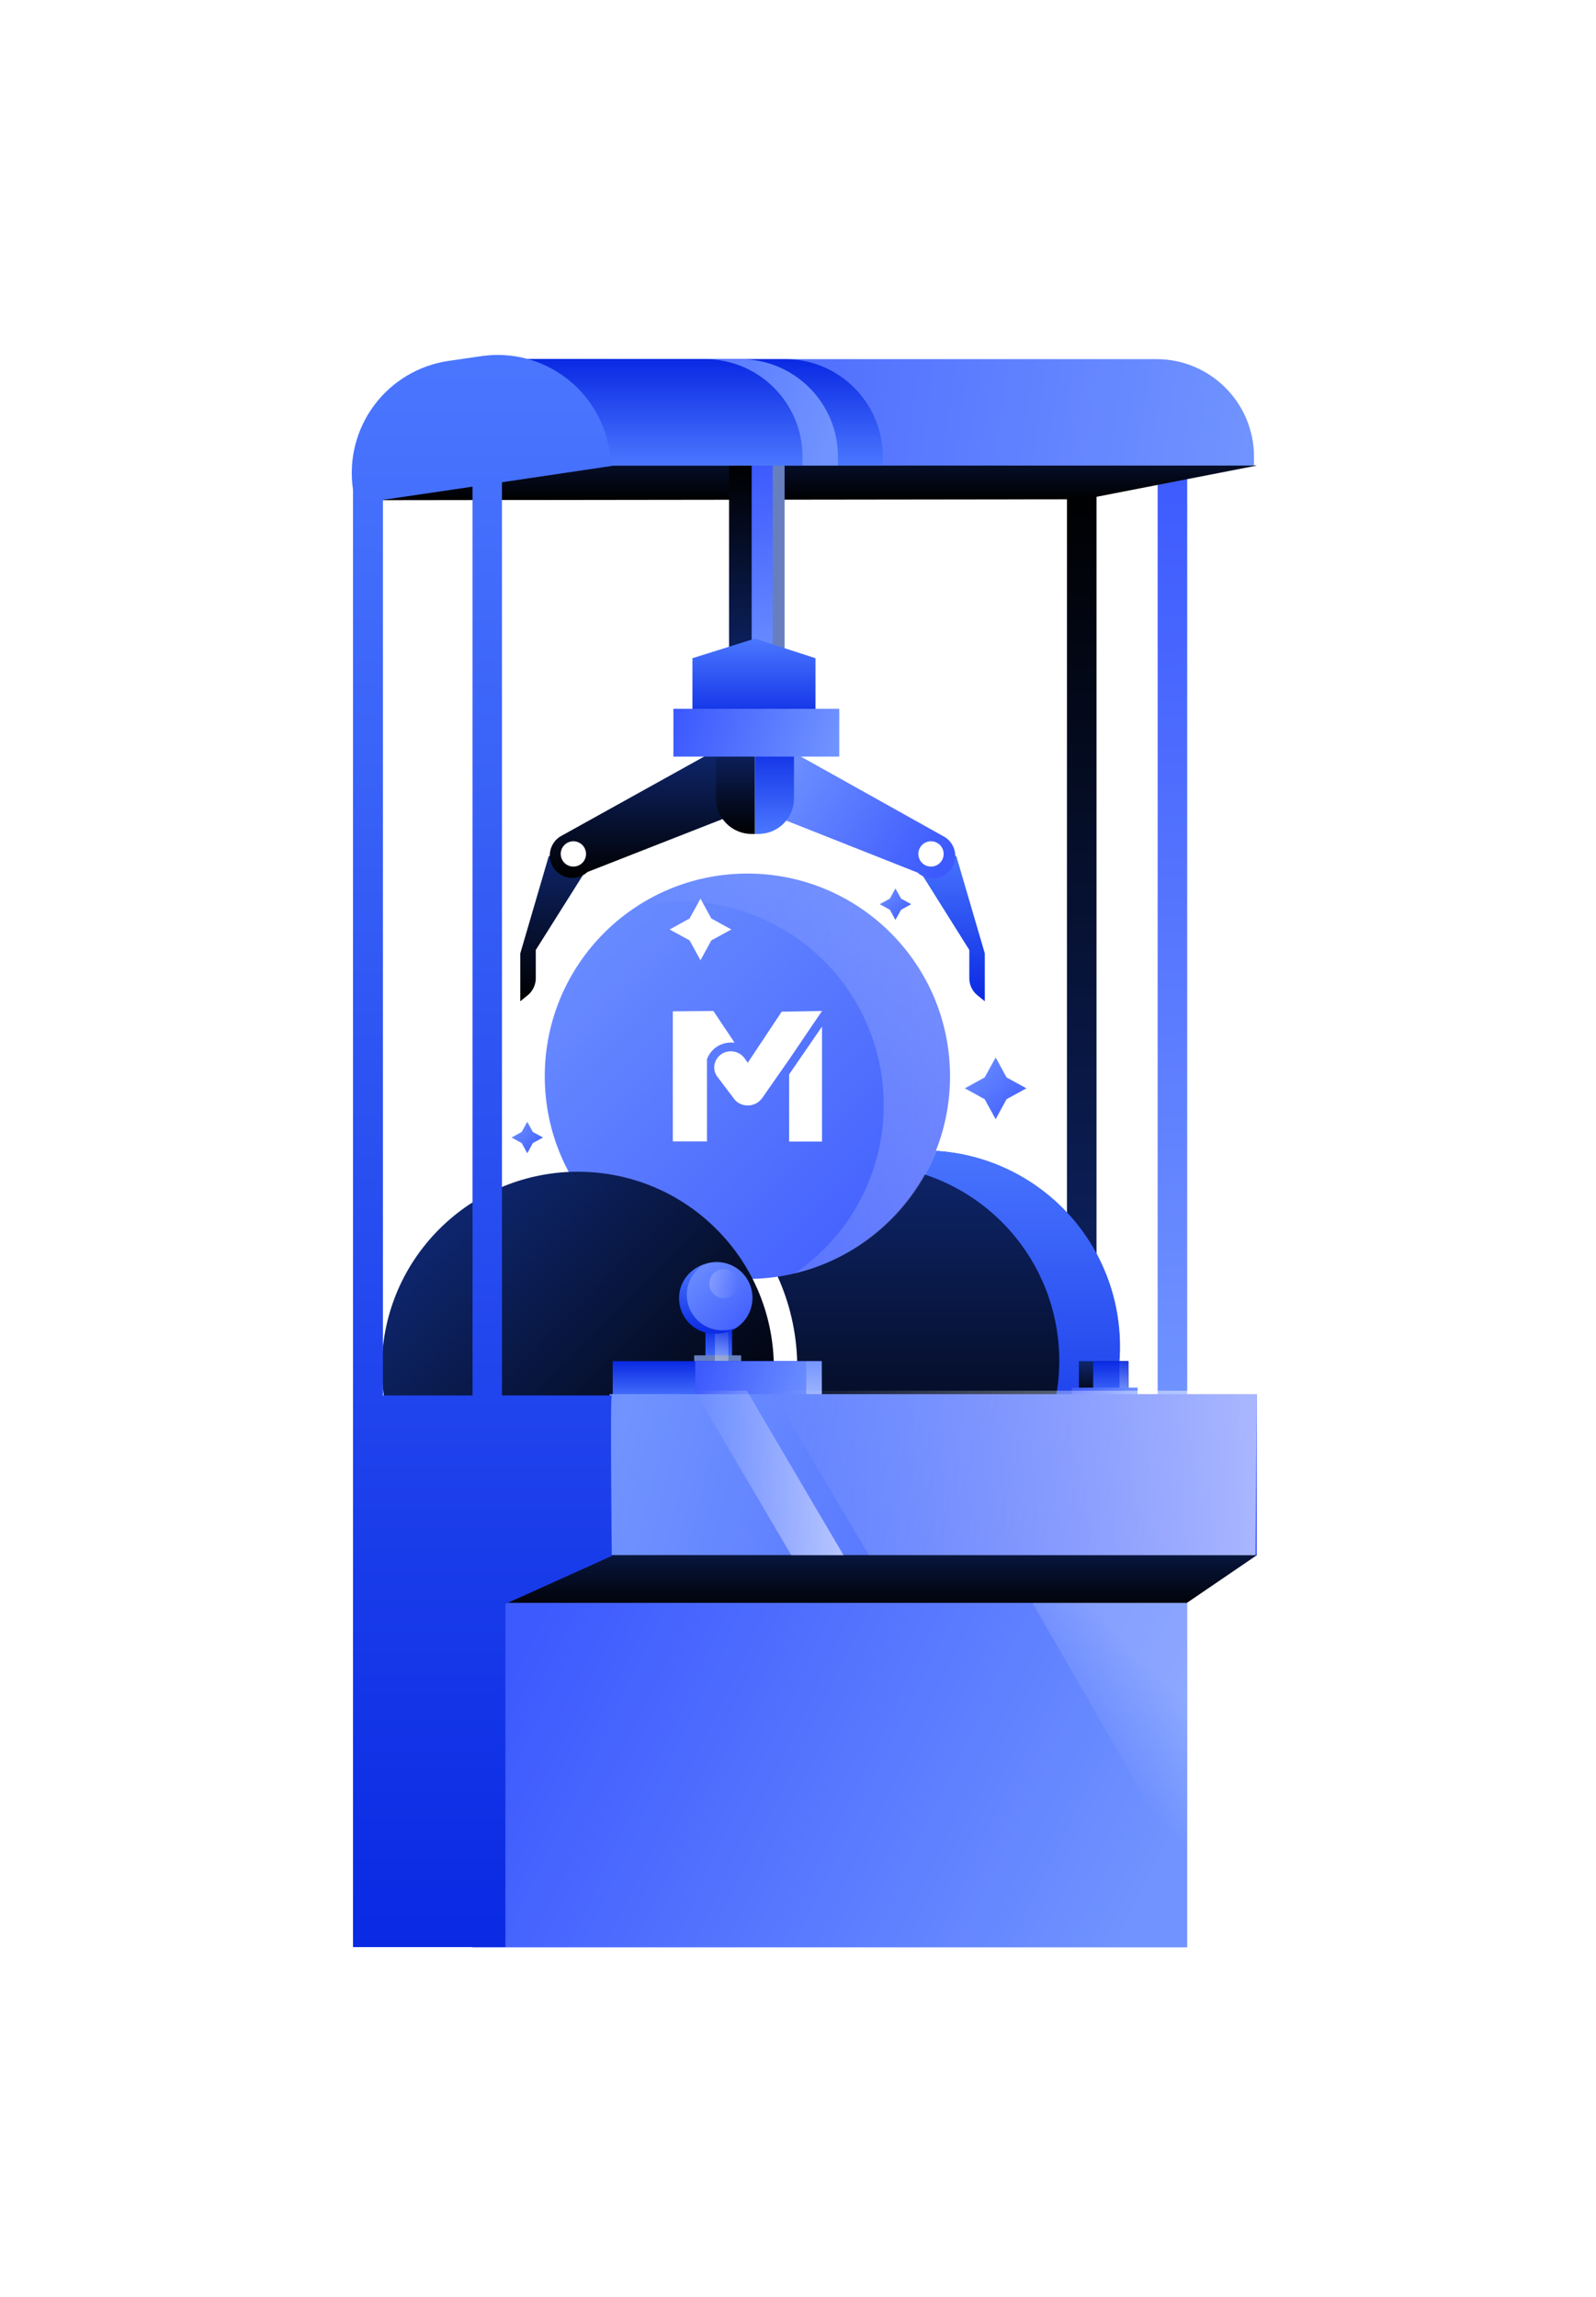
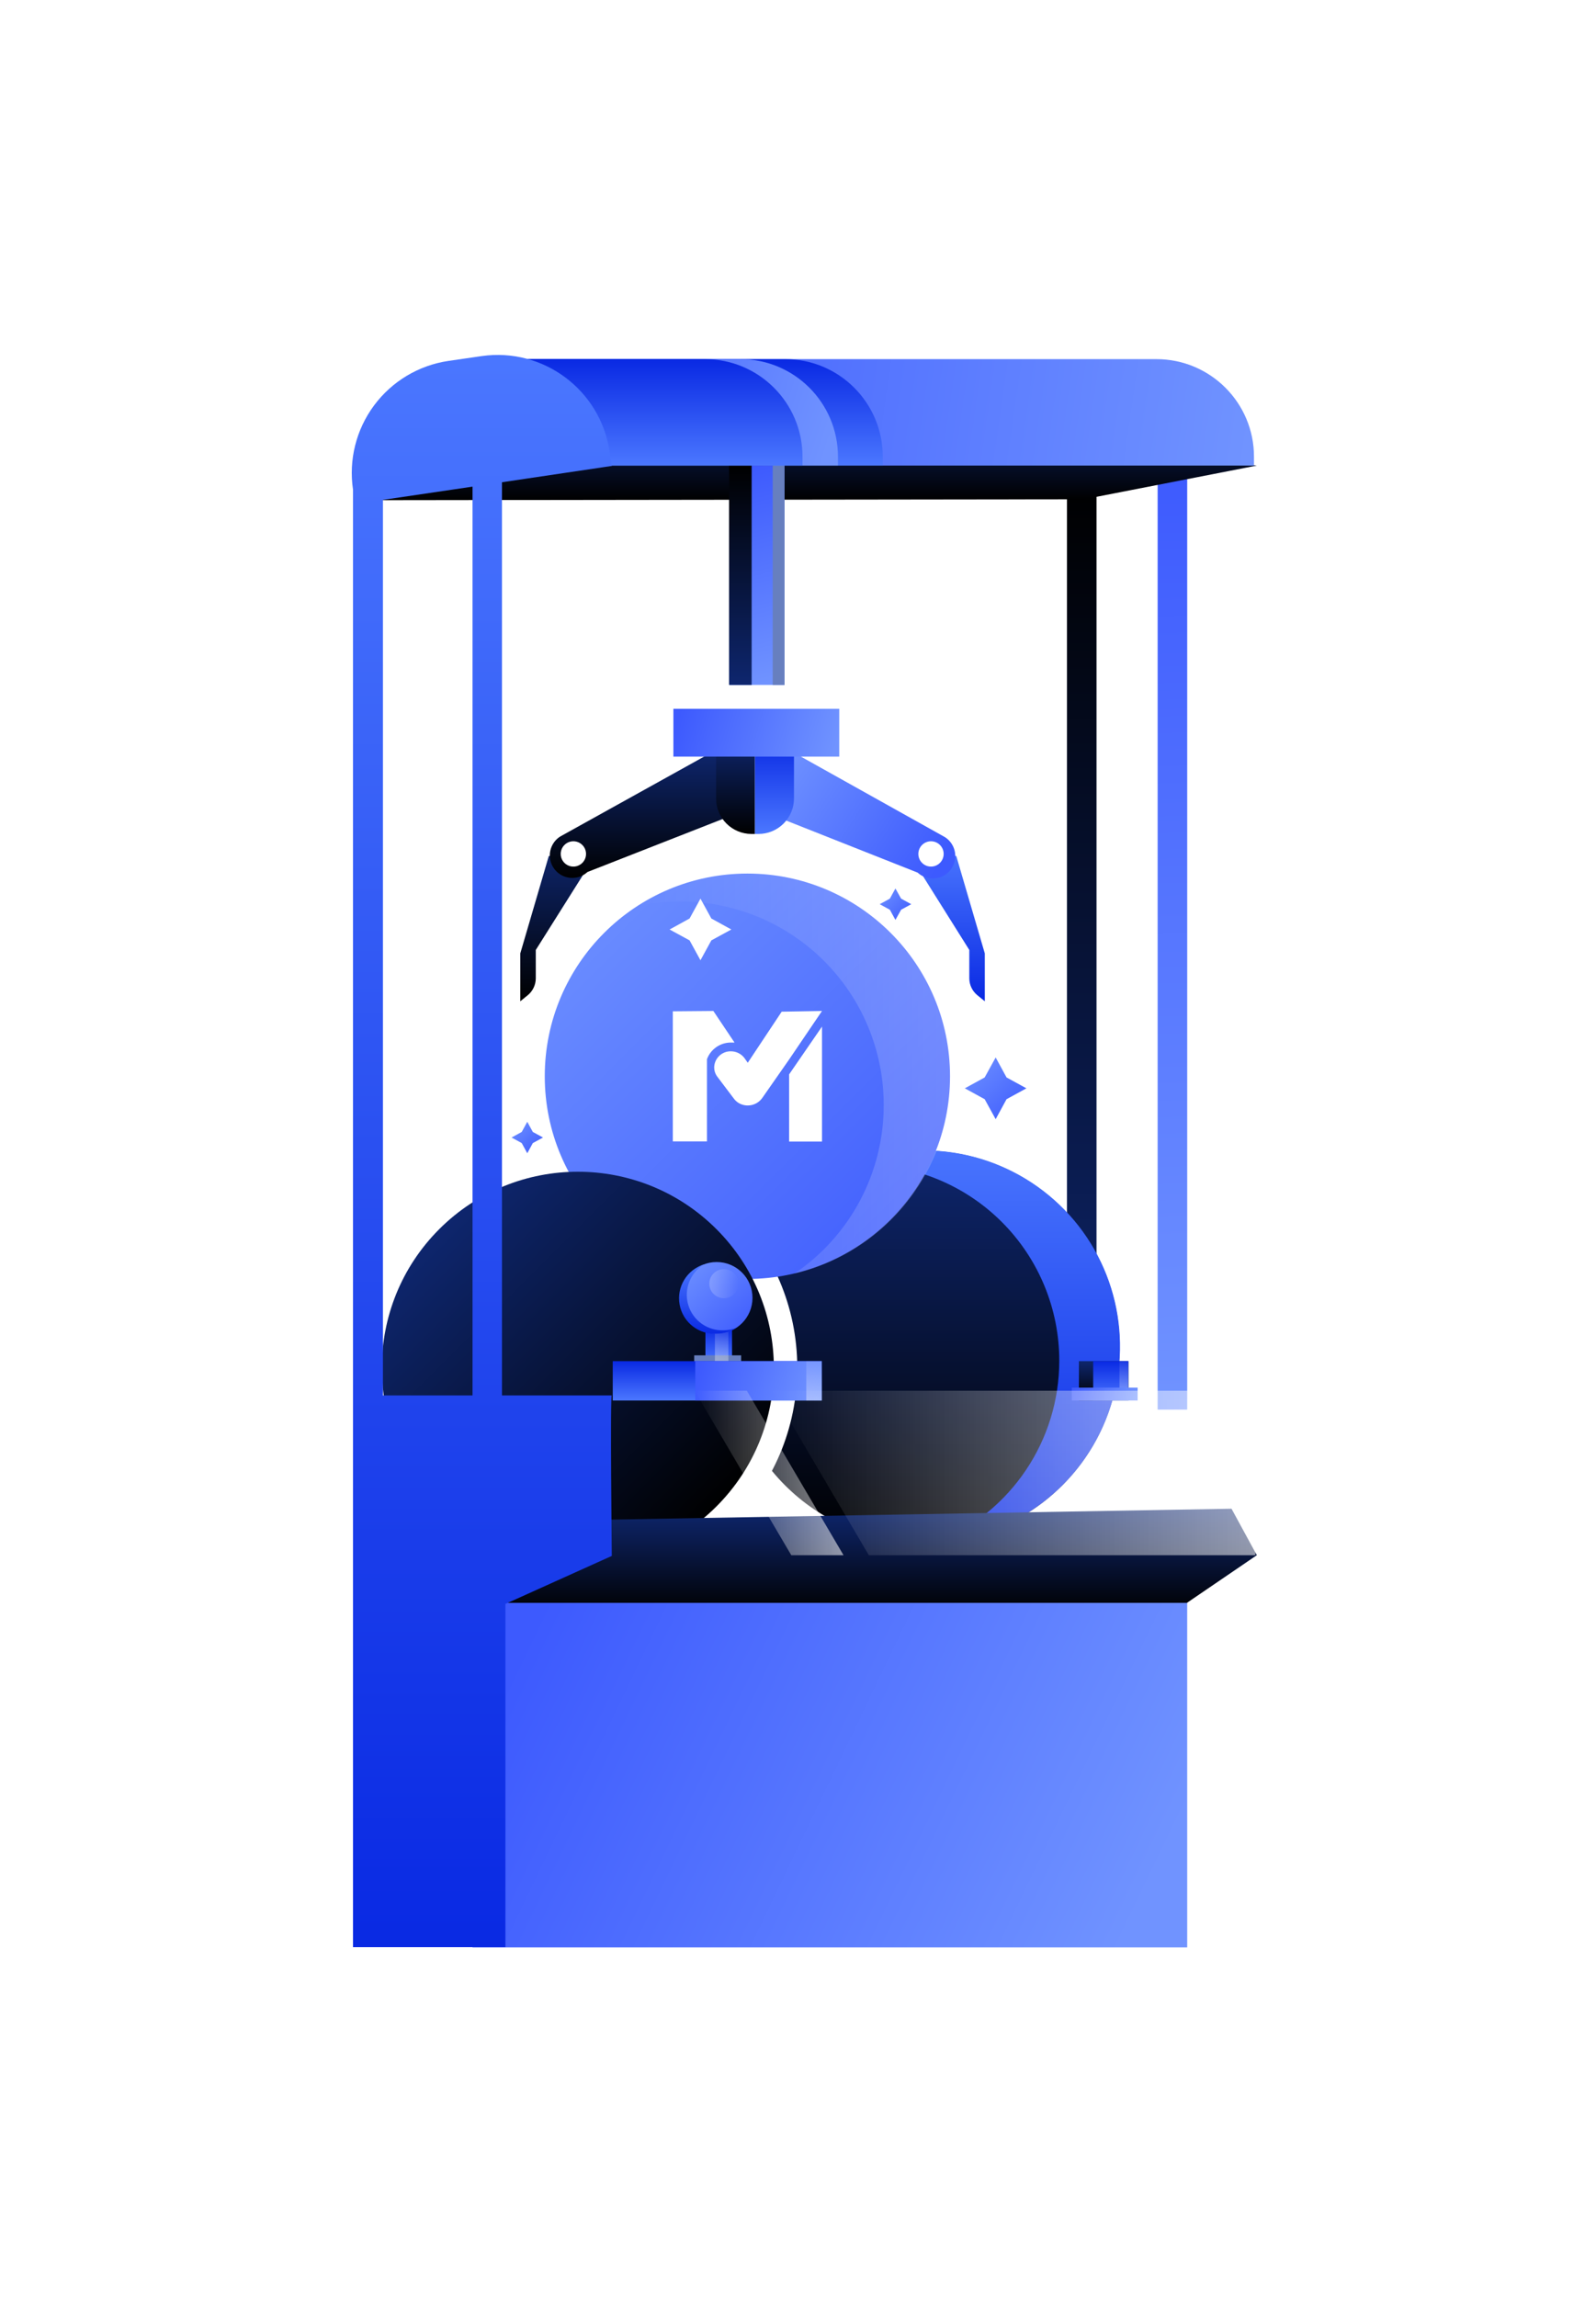
<svg xmlns="http://www.w3.org/2000/svg" width="180px" height="259px" viewBox="0 0 180 259" version="1.1">
  <title>machine@3x</title>
  <desc>Created with Sketch.</desc>
  <defs>
    <filter x="-20.8%" y="-22.8%" width="141.5%" height="145.6%" filterUnits="objectBoundingBox" id="filter-1">
      <feOffset dx="-10" dy="25" in="SourceAlpha" result="shadowOffsetOuter1" />
      <feGaussianBlur stdDeviation="20" in="shadowOffsetOuter1" result="shadowBlurOuter1" />
      <feColorMatrix values="0 0 0 0 0   0 0 0 0 0   0 0 0 0 0  0 0 0 0.15 0" type="matrix" in="shadowBlurOuter1" result="shadowMatrixOuter1" />
      <feMerge>
        <feMergeNode in="shadowMatrixOuter1" />
        <feMergeNode in="SourceGraphic" />
      </feMerge>
    </filter>
    <linearGradient x1="50%" y1="0%" x2="50%" y2="100%" id="linearGradient-2">
      <stop stop-color="#0E266E" offset="0%" />
      <stop stop-color="#000000" offset="100%" />
    </linearGradient>
    <linearGradient x1="50%" y1="0%" x2="50%" y2="100%" id="linearGradient-3">
      <stop stop-color="#0E266E" offset="0%" />
      <stop stop-color="#000000" offset="100%" />
    </linearGradient>
    <linearGradient x1="50%" y1="0%" x2="50%" y2="100%" id="linearGradient-4">
      <stop stop-color="#4B77FF" offset="0%" />
      <stop stop-color="#0929E3" offset="100%" />
    </linearGradient>
    <linearGradient x1="0%" y1="0%" x2="99.215%" y2="100%" id="linearGradient-5">
      <stop stop-color="#7093FF" offset="0%" />
      <stop stop-color="#3D5AFE" offset="100%" />
    </linearGradient>
    <linearGradient x1="50%" y1="0%" x2="50%" y2="100%" id="linearGradient-6">
      <stop stop-color="#4B77FF" offset="0%" />
      <stop stop-color="#0929E3" offset="100%" />
    </linearGradient>
    <linearGradient x1="24.577%" y1="125.236%" x2="80.151%" y2="-234.542%" id="linearGradient-7">
      <stop stop-color="#FFFFFF" stop-opacity="0" offset="0%" />
      <stop stop-color="#FFFFFF" offset="100%" />
    </linearGradient>
    <linearGradient x1="50%" y1="0%" x2="50%" y2="100%" id="linearGradient-8">
      <stop stop-color="#4B77FF" offset="0%" />
      <stop stop-color="#0929E3" offset="100%" />
    </linearGradient>
    <linearGradient x1="0%" y1="45.157%" x2="99.215%" y2="54.843%" id="linearGradient-9">
      <stop stop-color="#7093FF" offset="0%" />
      <stop stop-color="#3D5AFE" offset="100%" />
    </linearGradient>
    <linearGradient x1="22.572%" y1="125.236%" x2="82.529%" y2="-234.542%" id="linearGradient-10">
      <stop stop-color="#FFFFFF" stop-opacity="0" offset="0%" />
      <stop stop-color="#FFFFFF" offset="100%" />
    </linearGradient>
    <linearGradient x1="50%" y1="0%" x2="50%" y2="100%" id="linearGradient-11">
      <stop stop-color="#0E266E" offset="0%" />
      <stop stop-color="#000000" offset="100%" />
    </linearGradient>
    <linearGradient x1="50%" y1="0%" x2="50%" y2="100%" id="linearGradient-12">
      <stop stop-color="#4B77FF" offset="0%" />
      <stop stop-color="#0929E3" offset="100%" />
    </linearGradient>
    <linearGradient x1="44.623%" y1="125.236%" x2="56.377%" y2="-234.542%" id="linearGradient-13">
      <stop stop-color="#FFFFFF" stop-opacity="0" offset="0%" />
      <stop stop-color="#FFFFFF" offset="100%" />
    </linearGradient>
    <linearGradient x1="0%" y1="48.085%" x2="99.215%" y2="51.915%" id="linearGradient-14">
      <stop stop-color="#7093FF" offset="0%" />
      <stop stop-color="#3D5AFE" offset="100%" />
    </linearGradient>
    <linearGradient x1="49.952%" y1="0%" x2="50.047%" y2="100%" id="linearGradient-15">
      <stop stop-color="#7093FF" offset="0%" />
      <stop stop-color="#3D5AFE" offset="100%" />
    </linearGradient>
    <linearGradient x1="50%" y1="0%" x2="50%" y2="100%" id="linearGradient-16">
      <stop stop-color="#0E266E" offset="0%" />
      <stop stop-color="#000000" offset="100%" />
    </linearGradient>
    <linearGradient x1="0%" y1="46.91%" x2="99.215%" y2="53.09%" id="linearGradient-17">
      <stop stop-color="#7093FF" offset="0%" />
      <stop stop-color="#3D5AFE" offset="100%" />
    </linearGradient>
    <linearGradient x1="0%" y1="38.389%" x2="99.215%" y2="61.611%" id="linearGradient-18">
      <stop stop-color="#7093FF" offset="0%" />
      <stop stop-color="#3D5AFE" offset="100%" />
    </linearGradient>
    <linearGradient x1="43.67%" y1="60.65%" x2="72.783%" y2="10.41%" id="linearGradient-19">
      <stop stop-color="#FFFFFF" stop-opacity="0" offset="0%" />
      <stop stop-color="#FFFFFF" offset="83%" />
    </linearGradient>
    <linearGradient x1="50%" y1="0%" x2="50%" y2="100%" id="linearGradient-20">
      <stop stop-color="#0E266E" offset="0%" />
      <stop stop-color="#000000" offset="100%" />
    </linearGradient>
    <linearGradient x1="0%" y1="48.984%" x2="99.215%" y2="51.016%" id="linearGradient-21">
      <stop stop-color="#7093FF" offset="0%" />
      <stop stop-color="#3D5AFE" offset="100%" />
    </linearGradient>
    <linearGradient x1="46.872%" y1="0%" x2="53.079%" y2="100%" id="linearGradient-22">
      <stop stop-color="#7093FF" offset="0%" />
      <stop stop-color="#3D5AFE" offset="100%" />
    </linearGradient>
    <linearGradient x1="50%" y1="0%" x2="50%" y2="100%" id="linearGradient-23">
      <stop stop-color="#0E266E" offset="0%" />
      <stop stop-color="#000000" offset="100%" />
    </linearGradient>
    <linearGradient x1="0%" y1="49.964%" x2="99.976%" y2="49.964%" id="linearGradient-24">
      <stop stop-color="#FFFFFF" stop-opacity="0" offset="0%" />
      <stop stop-color="#FFFFFF" offset="100%" />
    </linearGradient>
    <linearGradient x1="0%" y1="49.964%" x2="100%" y2="49.964%" id="linearGradient-25">
      <stop stop-color="#FFFFFF" stop-opacity="0" offset="0%" />
      <stop stop-color="#FFFFFF" offset="100%" />
    </linearGradient>
    <linearGradient x1="50%" y1="0%" x2="50%" y2="100%" id="linearGradient-26">
      <stop stop-color="#4B77FF" offset="0%" />
      <stop stop-color="#0929E3" offset="100%" />
    </linearGradient>
    <linearGradient x1="0%" y1="44.812%" x2="99.215%" y2="55.188%" id="linearGradient-27">
      <stop stop-color="#7093FF" offset="0%" />
      <stop stop-color="#3D5AFE" offset="100%" />
    </linearGradient>
    <linearGradient x1="50%" y1="0%" x2="50%" y2="100%" id="linearGradient-28">
      <stop stop-color="#4B77FF" offset="0%" />
      <stop stop-color="#0929E3" offset="100%" />
    </linearGradient>
    <linearGradient x1="50%" y1="0%" x2="50%" y2="100%" id="linearGradient-29">
      <stop stop-color="#4B77FF" offset="0%" />
      <stop stop-color="#0929E3" offset="100%" />
    </linearGradient>
    <linearGradient x1="99.959%" y1="49.998%" x2="-1.32065879e-14%" y2="49.998%" id="linearGradient-30">
      <stop stop-color="#FFFFFF" offset="0%" />
      <stop stop-color="#FFFFFF" stop-opacity="0" offset="100%" />
    </linearGradient>
    <linearGradient x1="50%" y1="0%" x2="50%" y2="100%" id="linearGradient-31">
      <stop stop-color="#4B77FF" offset="0%" />
      <stop stop-color="#0929E3" offset="100%" />
    </linearGradient>
    <linearGradient x1="0%" y1="28.908%" x2="99.215%" y2="71.092%" id="linearGradient-32">
      <stop stop-color="#7093FF" offset="0%" />
      <stop stop-color="#3D5AFE" offset="100%" />
    </linearGradient>
    <linearGradient x1="50%" y1="0%" x2="50%" y2="100%" id="linearGradient-33">
      <stop stop-color="#0E266E" offset="0%" />
      <stop stop-color="#000000" offset="100%" />
    </linearGradient>
    <linearGradient x1="50%" y1="0%" x2="50%" y2="100%" id="linearGradient-34">
      <stop stop-color="#0E266E" offset="0%" />
      <stop stop-color="#000000" offset="100%" />
    </linearGradient>
    <linearGradient x1="50%" y1="0%" x2="50%" y2="100%" id="linearGradient-35">
      <stop stop-color="#0E266E" offset="0%" />
      <stop stop-color="#000000" offset="100%" />
    </linearGradient>
    <linearGradient x1="50%" y1="0%" x2="50%" y2="100%" id="linearGradient-36">
      <stop stop-color="#4B77FF" offset="0%" />
      <stop stop-color="#0929E3" offset="100%" />
    </linearGradient>
    <linearGradient x1="50%" y1="0%" x2="50%" y2="100%" id="linearGradient-37">
      <stop stop-color="#4B77FF" offset="0%" />
      <stop stop-color="#0929E3" offset="100%" />
    </linearGradient>
    <linearGradient x1="0%" y1="45.854%" x2="99.215%" y2="54.146%" id="linearGradient-38">
      <stop stop-color="#7093FF" offset="0%" />
      <stop stop-color="#3D5AFE" offset="100%" />
    </linearGradient>
    <linearGradient x1="50%" y1="0%" x2="50%" y2="100%" id="linearGradient-39">
      <stop stop-color="#4B77FF" offset="0%" />
      <stop stop-color="#0929E3" offset="100%" />
    </linearGradient>
    <linearGradient x1="0%" y1="50%" x2="100.407%" y2="50%" id="linearGradient-40">
      <stop stop-color="#FFFFFF" offset="0%" />
      <stop stop-color="#FFFFFF" stop-opacity="0" offset="100%" />
    </linearGradient>
    <linearGradient x1="0.191%" y1="0%" x2="99.027%" y2="100%" id="linearGradient-41">
      <stop stop-color="#7093FF" offset="0%" />
      <stop stop-color="#3D5AFE" offset="100%" />
    </linearGradient>
    <linearGradient x1="0%" y1="0.374%" x2="99.215%" y2="99.626%" id="linearGradient-42">
      <stop stop-color="#7093FF" offset="0%" />
      <stop stop-color="#3D5AFE" offset="100%" />
    </linearGradient>
  </defs>
  <g id="02" stroke="none" stroke-width="1" fill="none" fill-rule="evenodd">
    <g id="playground_modal_03" transform="translate(-622, -219)">
      <g id="Group-2" transform="translate(420, 180)">
        <g id="Rectangle-2" filter="url(#filter-1)">
          <g id="machine" transform="translate(245, 54)">
            <rect id="Rectangle" fill="#FFFFFF" fill-rule="nonzero" transform="translate(54.213, 67.5) rotate(-180) translate(-54.213, -67.5) " x="8.72" y="8.853" width="90.987" height="117.293" />
            <rect id="Rectangle" fill="url(#linearGradient-2)" transform="translate(89, 67.813) rotate(-180) translate(-89, -67.813) " x="87.333" y="14.08" width="3.333" height="107.467" />
            <circle id="Oval" fill="url(#linearGradient-3)" cx="71.173" cy="111.84" r="22.107" />
            <path d="M86.467,113.427 C86.47,107.561 84.143,101.935 79.996,97.786 C75.85,93.638 70.225,91.307 64.36,91.307 C63.813,91.307 63.293,91.307 62.76,91.387 C70.848,88.041 80.148,89.782 86.478,95.826 C92.808,101.87 94.976,111.08 92.007,119.313 C89.038,127.547 81.491,133.253 72.76,133.867 C81.05,130.461 86.463,122.388 86.467,113.427 Z" id="Path" fill="url(#linearGradient-4)" />
            <path d="M31.893,92.107 C44.101,92.114 53.992,102.015 53.987,114.222 C53.982,126.43 44.083,136.322 31.876,136.32 C19.668,136.318 9.773,126.421 9.773,114.213 C9.773,108.348 12.104,102.723 16.253,98.577 C20.402,94.431 26.028,92.103 31.893,92.107 M31.893,89.187 C18.071,89.187 6.867,100.391 6.867,114.213 C6.867,128.035 18.071,139.24 31.893,139.24 C45.715,139.24 56.92,128.035 56.92,114.213 C56.905,100.398 45.709,89.201 31.893,89.187 Z" id="Shape" fill="#FFFFFF" fill-rule="nonzero" />
            <g id="Homepage" transform="translate(28, 58.333)">
              <g id="favicon">
                <g id="logo_circle">
                  <circle id="Oval" fill="url(#linearGradient-5)" fill-rule="nonzero" cx="23.293" cy="23.013" r="22.853" />
                  <path d="M19.453,15.653 L21.84,19.213 L21.4,19.213 C20.206,19.224 19.144,19.973 18.733,21.093 L18.733,21.267 L18.733,22.6 L18.733,22.6 L18.733,30.36 L14.88,30.36 L14.88,15.693 L19.453,15.653 Z M31.707,17.413 L31.707,30.373 L28,30.373 L28,22.8 L31.707,17.413 Z M31.707,15.653 L31.707,15.653 L28,21.12 L24.947,25.493 C24.326,26.331 23.17,26.556 22.28,26.013 C22.071,25.88 21.89,25.708 21.747,25.507 L21.747,25.507 L19.853,23 L19.853,23 L19.853,23 C19.651,22.711 19.544,22.366 19.547,22.013 C19.569,20.995 20.408,20.185 21.427,20.2 C22.029,20.199 22.596,20.48 22.96,20.96 L22.96,20.96 L23.333,21.493 L27.16,15.733 L31.707,15.653 Z" id="Combined-Shape" fill="#FFFFFF" />
                </g>
              </g>
            </g>
            <circle id="Oval" fill="url(#linearGradient-3)" transform="translate(32.17, 114.218) rotate(-45) translate(-32.17, -114.218) " cx="32.17" cy="114.218" r="22.107" />
            <rect id="Rectangle" fill="url(#linearGradient-6)" transform="translate(48.06, 111.66) rotate(-180) translate(-48.06, -111.66) " x="46.56" y="109.653" width="3" height="4.013" />
            <rect id="Rectangle" fill="#677FBF" fill-rule="nonzero" transform="translate(47.94, 113.54) rotate(-180) translate(-47.94, -113.54) " x="45.293" y="112.813" width="5.293" height="1.453" />
            <rect id="Rectangle" fill="url(#linearGradient-7)" fill-rule="nonzero" transform="translate(48.387, 111.66) rotate(-180) translate(-48.387, -111.66) " x="47.627" y="109.653" width="1.52" height="4.013" />
            <rect id="Rectangle" fill="url(#linearGradient-8)" transform="translate(47.893, 115.687) rotate(-180) translate(-47.893, -115.687) " x="36.107" y="113.467" width="23.573" height="4.44" />
            <rect id="Rectangle" fill="url(#linearGradient-9)" fill-rule="nonzero" transform="translate(52.547, 115.687) rotate(-180) translate(-52.547, -115.687) " x="45.413" y="113.467" width="14.267" height="4.44" />
            <rect id="Rectangle" fill="url(#linearGradient-10)" fill-rule="nonzero" transform="translate(58.807, 115.687) rotate(-180) translate(-58.807, -115.687) " x="57.933" y="113.467" width="1.747" height="4.44" />
            <rect id="Rectangle" fill="url(#linearGradient-11)" x="88.68" y="113.467" width="5.587" height="4.44" />
            <rect id="Rectangle" fill="url(#linearGradient-12)" transform="translate(92.273, 115.687) rotate(-180) translate(-92.273, -115.687) " x="90.293" y="113.467" width="3.96" height="4.44" />
            <rect id="Rectangle" fill="url(#linearGradient-13)" fill-rule="nonzero" transform="translate(93.867, 115.687) rotate(-180) translate(-93.867, -115.687) " x="93.48" y="113.467" width="1" height="4.44" />
            <rect id="Rectangle" fill="url(#linearGradient-14)" fill-rule="nonzero" transform="translate(91.593, 117.18) rotate(-180) translate(-91.593, -117.18) " x="87.88" y="116.453" width="7.427" height="1.453" />
            <rect id="Rectangle" fill="url(#linearGradient-15)" fill-rule="nonzero" transform="translate(99.227, 65.2) rotate(-180) translate(-99.227, -65.2) " x="97.56" y="11.467" width="3.333" height="107.467" />
            <polygon id="Path" fill="url(#linearGradient-16)" points="108.747 135.347 98.987 142 18.147 142 24.333 131.533 105.893 130.107" />
-             <rect id="Rectangle" fill="url(#linearGradient-17)" fill-rule="nonzero" x="35.747" y="117.187" width="73" height="18.147" />
            <rect id="Rectangle" fill="url(#linearGradient-18)" fill-rule="nonzero" transform="translate(60.593, 160.14) rotate(-180) translate(-60.593, -160.14) " x="20.293" y="140.72" width="80.6" height="38.84" />
-             <path d="M100.893,140.733 L83.453,140.733 L100.787,170.853 C100.787,170.853 100.893,140.413 100.893,140.733 Z" id="Path" fill-opacity="0.36" fill="url(#linearGradient-19)" fill-rule="nonzero" opacity="0.61" />
            <polygon id="Path" fill="url(#linearGradient-20)" points="108.747 12.493 89.24 16.293 6.987 16.4 36.307 5.84" />
            <path d="M24.253,0.493 L108.427,0.493 L108.427,12.493 L35.253,12.493 C29.178,12.493 24.253,7.568 24.253,1.493 L24.253,0.493 Z" id="Path" fill="url(#linearGradient-21)" fill-rule="nonzero" transform="translate(66.34, 6.493) rotate(-180) translate(-66.34, -6.493) " />
            <rect id="Rectangle" fill="url(#linearGradient-22)" fill-rule="nonzero" transform="translate(52.387, 24.86) rotate(-180) translate(-52.387, -24.86) " x="49.293" y="12.493" width="6.187" height="24.733" />
            <rect id="Rectangle" fill="#677FBF" fill-rule="nonzero" transform="translate(54.813, 24.86) rotate(-180) translate(-54.813, -24.86) " x="54.147" y="12.493" width="1.333" height="24.733" />
            <rect id="Rectangle" fill="url(#linearGradient-23)" transform="translate(50.5, 24.86) rotate(-180) translate(-50.5, -24.86) " x="49.227" y="12.493" width="2.547" height="24.733" />
            <g id="Group" opacity="0.56" transform="translate(44.667, 116)" fill-rule="nonzero">
              <g transform="translate(0.667, 0)" id="Path">
                <polygon fill="url(#linearGradient-24)" points="63.413 0.8 63.253 19.347 19.653 19.347 8.747 0.8" />
                <polygon fill="url(#linearGradient-25)" points="5.893 0.8 16.8 19.347 10.907 19.347 0 0.8" />
              </g>
            </g>
            <path d="M24.253,0.493 L66.56,0.493 L66.56,12.493 L35.253,12.493 C29.178,12.493 24.253,7.568 24.253,1.493 L24.253,0.493 Z" id="Path" fill="url(#linearGradient-26)" transform="translate(45.407, 6.493) rotate(-180) translate(-45.407, -6.493) " />
            <path d="M24.253,0.493 L61.507,0.493 L61.507,12.493 L35.253,12.493 C29.178,12.493 24.253,7.568 24.253,1.493 L24.253,0.493 Z" id="Path" fill="url(#linearGradient-27)" fill-rule="nonzero" transform="translate(42.88, 6.493) rotate(-180) translate(-42.88, -6.493) " />
            <path d="M24.253,0.493 L57.507,0.493 L57.507,12.493 L35.253,12.493 C29.178,12.493 24.253,7.568 24.253,1.493 L24.253,0.493 Z" id="Path" fill="url(#linearGradient-28)" transform="translate(40.88, 6.493) rotate(-180) translate(-40.88, -6.493) " />
            <path d="M23.613,117.333 L23.613,14.373 L36,12.533 L35.747,10.907 C34.717,3.968 28.279,-0.838 21.333,0.147 L17.573,0.693 C14.221,1.187 11.204,2.994 9.185,5.715 C7.167,8.437 6.313,11.849 6.813,15.2 L6.813,15.533 L6.813,179.533 L24,179.533 L24,140.84 L36,135.427 C36,135.427 35.8,117.093 36,117.333 L23.613,117.333 Z M10.187,16.36 L20.293,14.867 L20.293,117.333 L10.187,117.333 L10.187,16.36 Z" id="Shape" fill="url(#linearGradient-29)" />
            <path d="M66.667,84.6 C66.675,77.574 63.463,70.932 57.951,66.577 C52.438,62.221 45.233,60.633 38.4,62.267 C46.016,57.09 55.989,56.964 63.733,61.948 C71.477,66.932 75.494,76.061 73.937,85.138 C72.379,94.215 65.549,101.482 56.587,103.6 C62.898,99.338 66.676,92.216 66.667,84.6 Z" id="Path" fill-opacity="0.36" fill="url(#linearGradient-30)" fill-rule="nonzero" opacity="0.61" />
            <path d="M74.853,56.52 L78.067,67.493 L78.067,72.893 L77.2,72.187 C76.648,71.723 76.326,71.041 76.32,70.32 L76.32,67.107 L69.107,55.613 L74.853,56.52 Z" id="Path" fill="url(#linearGradient-31)" />
            <path d="M52.467,51.253 L56.04,44.587 L73.573,54.387 L73.573,54.387 C74.378,54.904 74.823,55.83 74.723,56.781 C74.624,57.733 73.997,58.547 73.102,58.886 C72.208,59.226 71.199,59.032 70.493,58.387 L52.467,51.253 Z" id="Path" fill="url(#linearGradient-32)" fill-rule="nonzero" />
            <path d="M28.893,56.52 L25.68,67.493 L25.68,72.893 L26.547,72.187 C27.099,71.723 27.42,71.041 27.427,70.32 L27.427,67.107 L34.667,55.613 L28.893,56.52 Z" id="Path" fill="url(#linearGradient-33)" />
            <path d="M51.28,51.253 L47.707,44.587 L30.173,54.32 L30.173,54.32 C29.369,54.837 28.924,55.763 29.023,56.715 C29.123,57.666 29.75,58.48 30.644,58.82 C31.539,59.159 32.548,58.966 33.253,58.32 L51.28,51.253 Z" id="Path" fill="url(#linearGradient-34)" />
-             <path d="M47.747,43.213 L52.147,43.213 L52.147,54.027 L51.76,54.027 C49.551,54.027 47.76,52.236 47.76,50.027 L47.76,43.227 L47.747,43.213 Z" id="Path" fill="url(#linearGradient-35)" />
+             <path d="M47.747,43.213 L52.147,43.213 L52.147,54.027 L51.76,54.027 C49.551,54.027 47.76,52.236 47.76,50.027 L47.76,43.227 L47.747,43.213 " id="Path" fill="url(#linearGradient-35)" />
            <path d="M56.16,43.213 L56.547,43.213 L56.547,54.027 L52.147,54.027 L52.147,47.227 C52.143,46.161 52.565,45.138 53.318,44.385 C54.072,43.631 55.095,43.21 56.16,43.213 Z" id="Path" fill="url(#linearGradient-36)" transform="translate(54.347, 48.62) rotate(-180) translate(-54.347, -48.62) " />
            <circle id="Oval" fill="#FFFFFF" fill-rule="nonzero" cx="72" cy="56.28" r="1.427" />
            <circle id="Oval" fill="#FFFFFF" fill-rule="nonzero" cx="31.667" cy="56.28" r="1.427" />
-             <polygon id="Path" fill="url(#linearGradient-37)" points="45.093 41.907 58.973 41.907 58.973 34.213 52.147 32 45.093 34.213" />
            <rect id="Rectangle" fill="url(#linearGradient-38)" fill-rule="nonzero" transform="translate(52.3, 42.613) rotate(-180) translate(-52.3, -42.613) " x="42.947" y="39.92" width="18.707" height="5.387" />
            <circle id="Oval" fill="url(#linearGradient-5)" fill-rule="nonzero" cx="47.827" cy="106.333" r="4.04" />
            <path d="M46.4,102.56 C44.831,103.501 44.101,105.387 44.626,107.139 C45.151,108.891 46.799,110.064 48.627,109.987 C49.115,109.981 49.599,109.886 50.053,109.707 C49.393,110.144 48.619,110.376 47.827,110.373 C45.806,110.496 44.013,109.09 43.649,107.099 C43.286,105.108 44.467,103.159 46.4,102.56 L46.4,102.56 Z" id="Path" fill="url(#linearGradient-39)" />
            <circle id="Oval" fill-opacity="0.36" fill="url(#linearGradient-40)" fill-rule="nonzero" opacity="0.61" cx="48.64" cy="104.733" r="1.64" />
            <polygon id="Path" fill="url(#linearGradient-41)" fill-rule="nonzero" points="79.293 79.227 78.053 81.48 75.813 82.707 78.053 83.933 79.293 86.187 80.52 83.933 82.76 82.707 80.52 81.48" />
            <polygon id="Path" fill="url(#linearGradient-42)" fill-rule="nonzero" points="67.987 60.173 67.36 61.32 66.213 61.947 67.36 62.573 67.987 63.72 68.627 62.573 69.773 61.947 68.627 61.32" />
            <polygon id="Path" fill="url(#linearGradient-5)" fill-rule="nonzero" points="26.467 86.48 25.84 87.627 24.693 88.253 25.84 88.88 26.467 90.027 27.093 88.88 28.24 88.253 27.093 87.627" />
            <polygon id="Path" fill="#FFFFFF" points="46 61.32 44.773 63.56 42.52 64.8 44.773 66.027 46 68.267 47.227 66.027 49.48 64.8 47.227 63.56" />
          </g>
        </g>
      </g>
    </g>
  </g>
</svg>